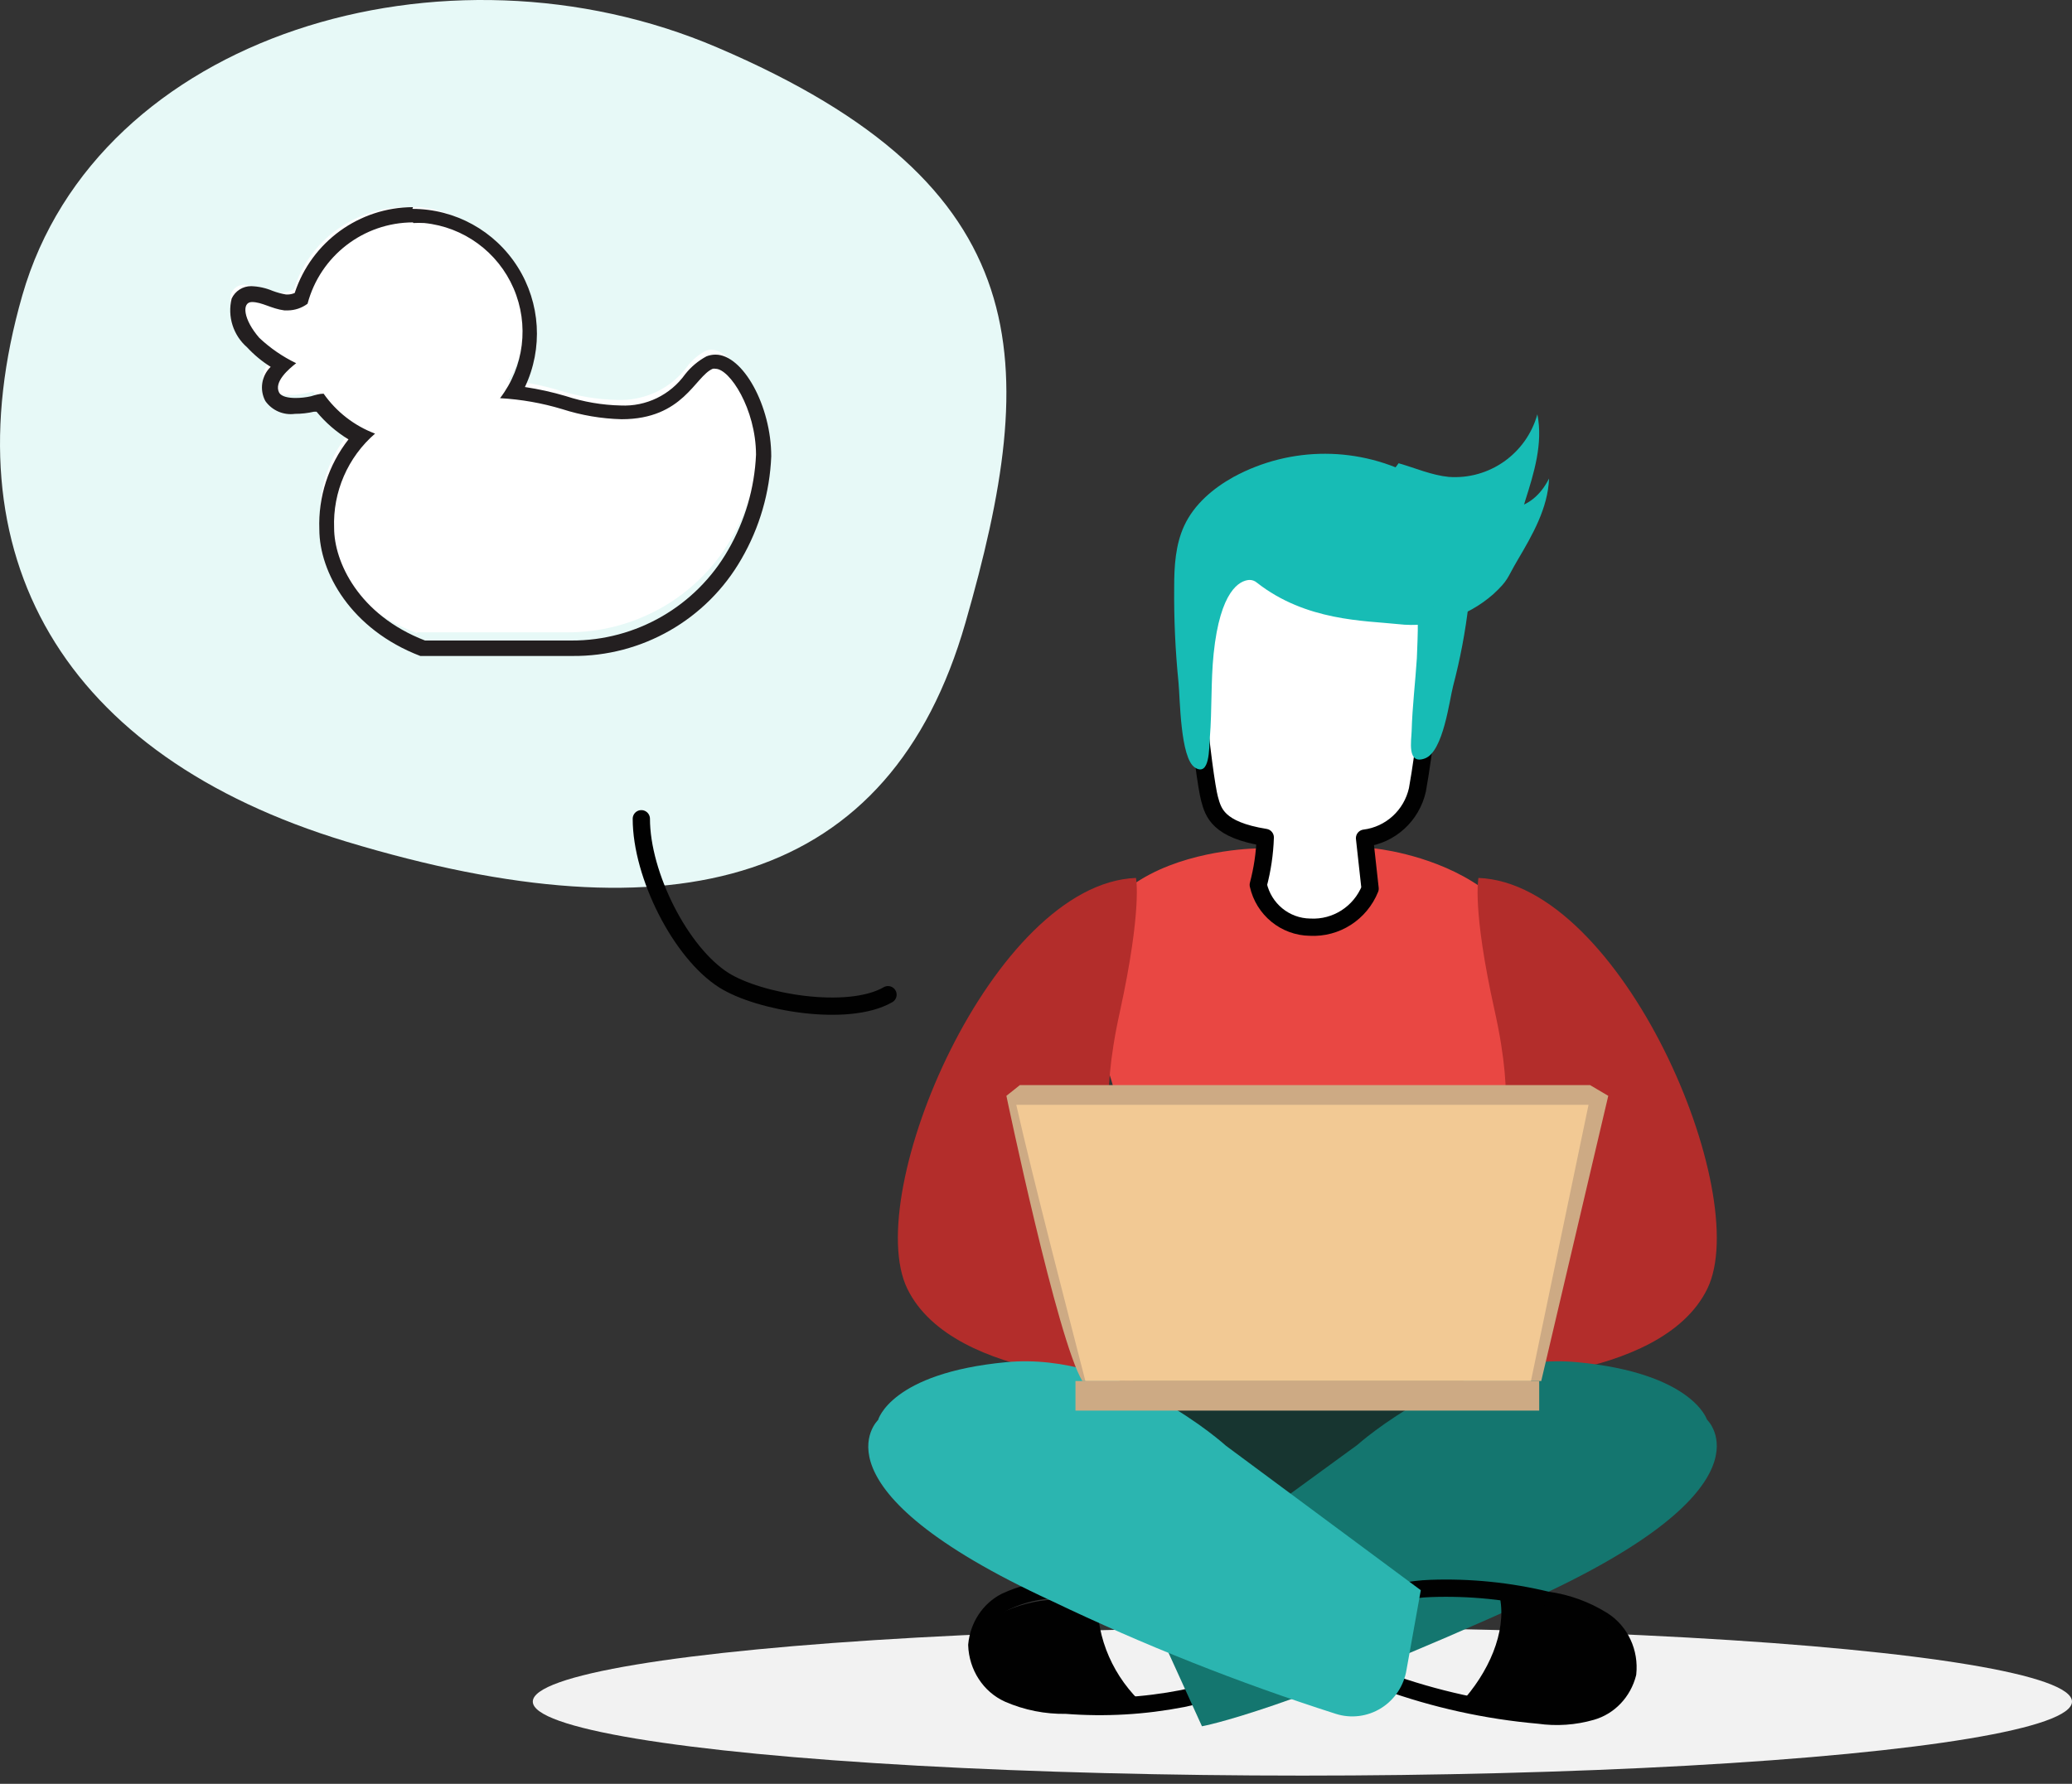
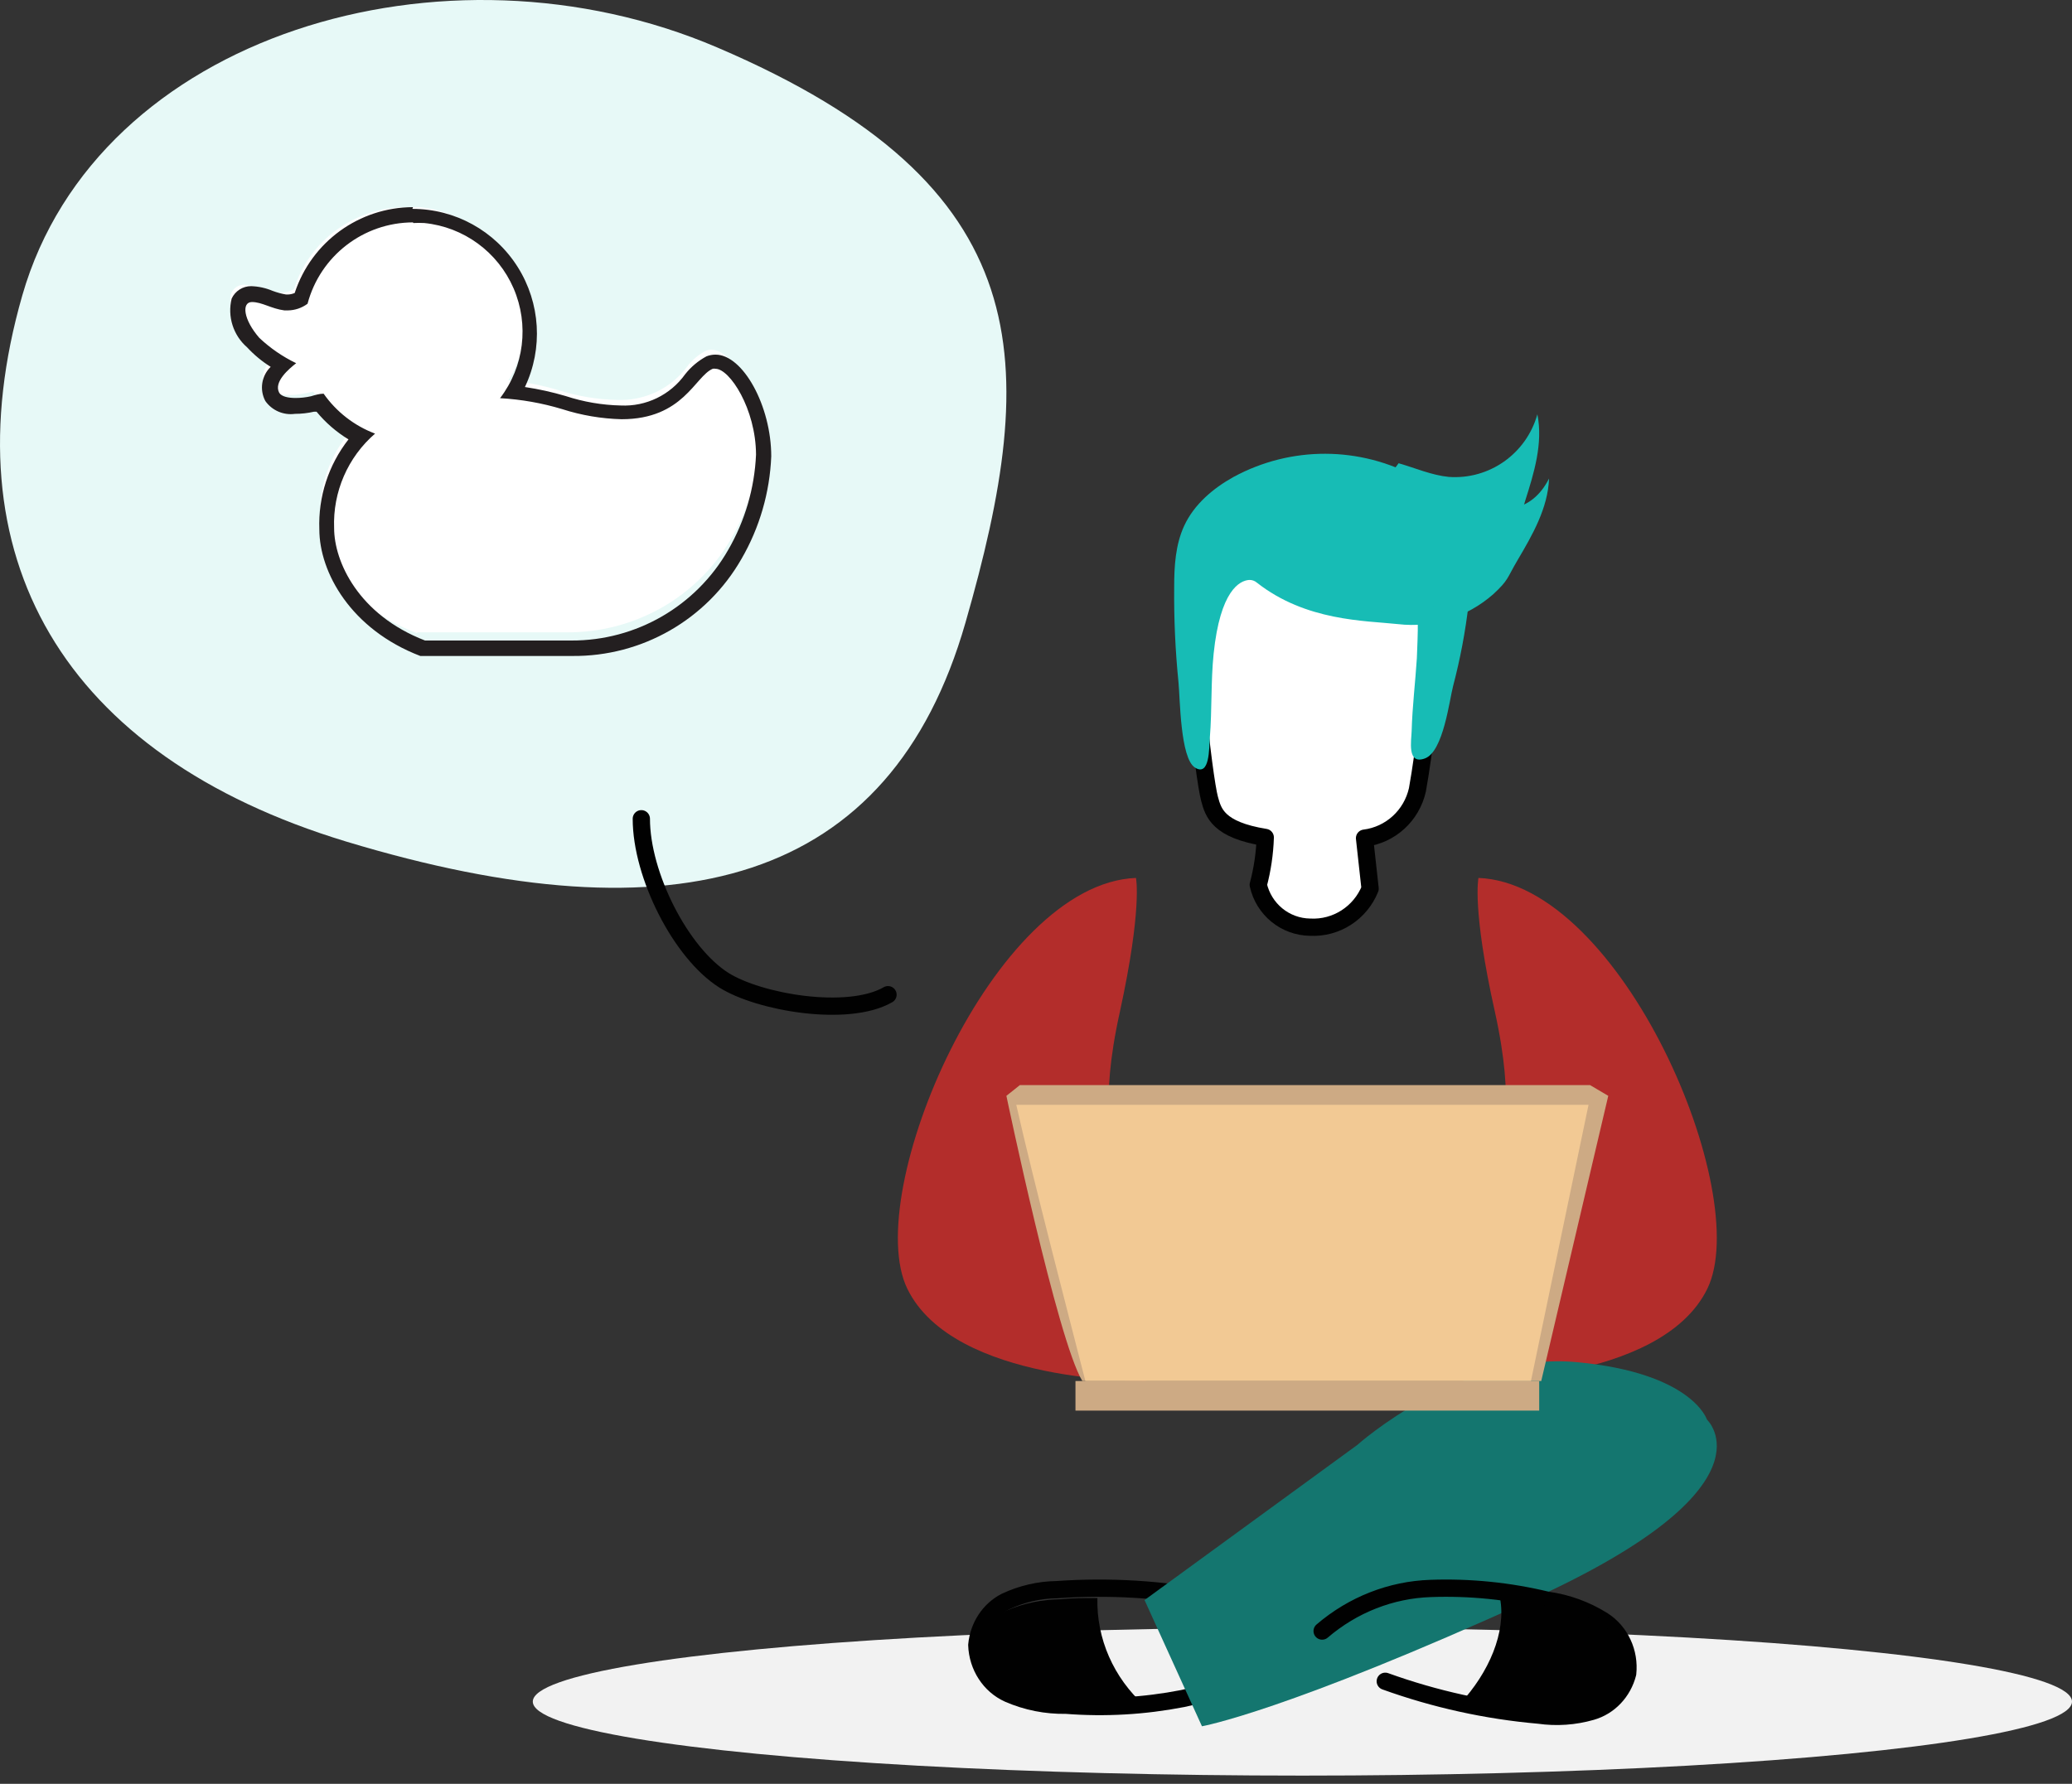
<svg xmlns="http://www.w3.org/2000/svg" width="180" height="155" viewBox="0 0 180 155">
  <rect x="0" y="0" width="180" height="155" fill="#333333" stroke="none" />
  <g fill="none" fill-rule="evenodd">
    <g>
      <g transform="translate(0 -13) translate(0 13)">
        <ellipse cx="113.143" cy="147.857" fill="#F2F2F2" fill-rule="nonzero" rx="66.857" ry="6.429" />
-         <path fill="#E94743" fill-rule="nonzero" d="M132.933 91.8c4.735-16.407-13.592-18.086-13.592-18.086-.236 0 .095 1.184-.094 2.08-.142.922-.812 1.67-1.705 1.902-1.04.2-2.105.238-3.157.112-1.052.128-2.117.09-3.157-.112-.897-.23-1.573-.978-1.721-1.903-.174-.895.158-2.095-.095-2.079 0 0-20.852 0-13.59 18.086 2.114 5.26 3.046 13.736 3.267 21.491.236 8.123-.837 15.67-.774 18.693 0 1.008-.095 2.319.947 2.383 5.038.302 10.09.27 15.123-.096 5.038.365 10.095.398 15.138.096 1.042 0 .915-1.375.931-2.383 0-3.022-.994-10.57-.757-18.693.253-7.266 1.339-14.479 3.236-21.491z" />
        <path fill="#B32D2B" fill-rule="nonzero" d="M128.438 76.286c12.437.48 23.917 27.42 19.883 35.695-4.034 8.275-20.808 8.018-20.808 8.018l-11.799-6.27s15.785-7.088 15.148-11.225c-.638-4.137.86-6.19-1.005-14.624-1.993-8.932-1.419-11.594-1.419-11.594zM98.685 76.286c-12.425.48-23.894 27.42-19.864 35.695C82.851 120.256 99.53 120 99.53 120l11.9-6.222s-15.77-7.088-15.15-11.225c.622-4.137-.86-6.19 1.004-14.624 1.96-8.98 1.402-11.642 1.402-11.642z" />
-         <path fill="#173530" fill-rule="nonzero" d="M129.491 114.221c-3.253-.815-6.607-1.171-9.962-1.057-5.24.037-10.453.737-15.512 2.084-1.886.491-3.727 1.141-5.5 1.942-.097 6.569-.848 12.3-.8 14.827 0 .994-.096 2.29.959 2.352 5.103.298 10.22.267 15.32-.094 5.104.36 10.227.392 15.336.094 1.055 0 .927-1.358.943-2.352.128-2.874-.943-10.011-.784-17.796z" />
        <path stroke="#010101" stroke-linecap="round" stroke-linejoin="round" stroke-width="1.5" d="M105.348 138.942c-4.463-.859-9.01-1.132-13.535-.813-1.536.02-3.051.37-4.455 1.03-1.399.71-2.347 2.145-2.5 3.784.066 1.858 1.138 3.507 2.75 4.233 1.586.69 3.288 1.028 5.002.995 3.385.265 6.789.07 10.128-.58 3.35-.68 6.4-2.498 8.69-5.18" />
        <path fill="#010101" fill-rule="nonzero" d="M95.334 138.857c-1.112 0-2.208 0-3.223.107-1.584.018-3.146.34-4.594.947-1.474.634-2.485 1.958-2.66 3.483.07 1.71 1.175 3.227 2.837 3.895 1.636.635 3.39.947 5.158.917 2.19.106 4.386.106 6.577 0-2.695-2.43-4.182-5.825-4.095-9.349z" />
        <path fill="#FFF" fill-rule="nonzero" stroke="#010101" stroke-linecap="round" stroke-linejoin="round" stroke-width="1.5" d="M119.024 77.216l-.483-4.386c2.254-.282 4.091-1.96 4.593-4.197.653-3.693 1.038-7.428 1.152-11.177-.094-1.981.327-6.744-4.562-8.583-5.262-1.981-13.684-3.286-15.568 2.012-1.23 3.395.451 16.836.918 18.518.327 1.21.732 2.704 4.842 3.364-.045 1.392-.249 2.774-.607 4.118.475 2.13 2.337 3.652 4.5 3.679 2.267.121 4.361-1.224 5.215-3.348h0z" />
        <g fill="#17BCB5" fill-rule="nonzero">
          <path d="M20.847 7.714c1.9 1.031 3.601 2.393 4.355 4.097.644 1.492.567 3.11.38 4.672-.278 2.396-.728 4.775-1.346 7.125-.322 1.221-.844 5.692-2.442 6.29-1.597.596-1.178-1.569-1.16-2.388.059-2.106.317-4.211.452-6.311 0-.418.251-4.406-.11-4.716l-.129-8.769z" transform="translate(102 36)" />
          <path d="M3.43 20.823c-.246 2.405-.134 4.852-.326 7.256-.074.944 0 3.424-1.289 2.62-1.29-.803-1.294-6-1.438-7.428-.276-2.75-.4-5.512-.373-8.275 0-1.806.112-3.666.868-5.305.863-1.87 2.52-3.267 4.31-4.259 4.974-2.688 10.95-2.67 15.908.049 1.306.733 2.526 1.655 3.938 2.156 3.196 1.11 5.993 1.003 7.543-2.06-.1 2.578-1.443 4.907-2.749 7.117-.932 1.58-.756 1.693-2.093 2.932-2.278 2.01-5.288 2.956-8.29 2.604-2.872-.307-7.992-.253-12.254-3.606-.187-.16-.426-.243-.67-.232-.816.06-2.516.895-3.086 6.431z" transform="translate(102 36)" />
          <path d="M11.143 15.378c2.611 1.484 6.66 2.023 9.652 1.651 3.023-.339 5.763-1.948 7.544-4.43.95-1.57 1.672-3.27 2.145-5.045C31.267 5.1 32.06 2.52 31.556 0c-.959 3.427-4.182 5.7-7.71 5.439-1.491-.151-2.896-.772-4.344-1.187" transform="translate(102 36)" />
        </g>
        <path fill="#14766F" fill-rule="nonzero" d="M117.91 125.556s9.065-8.137 19.09-7.194c10.023.943 11.286 4.988 11.286 4.988s6.284 5.835-15.188 15.619C111.628 148.753 104.417 150 104.417 150l-4.988-10.967 18.481-13.477z" />
        <path stroke="#010101" stroke-linecap="round" stroke-linejoin="round" stroke-width="1.5" d="M120.342 146.09c4.315 1.556 8.796 2.544 13.342 2.942 1.529.22 3.084.113 4.573-.314 1.532-.436 2.729-1.695 3.143-3.306.197-1.838-.636-3.63-2.137-4.595-1.481-.932-3.129-1.534-4.84-1.768-3.323-.803-6.73-1.147-10.137-1.025-3.444.114-6.757 1.414-9.429 3.702" />
        <path fill="#010101" fill-rule="nonzero" d="M139.215 141.226c-1.472-.885-3.11-1.457-4.812-1.679-1.343-.266-2.718-.517-4.093-.69.562 2.98-.984 6.494-3.453 9.161 2.269.481 4.564.822 6.874 1.02 1.52.208 3.067.106 4.547-.298 1.523-.414 2.712-1.609 3.124-3.138.19-1.763-.665-3.475-2.187-4.376z" />
-         <path fill="#2BB5B0" fill-rule="nonzero" d="M106.504 125.627s-9.035-8.215-19.089-7.265c-10.053.95-11.134 5.026-11.134 5.026s-6.252 5.896 15.111 15.739c7.99 3.828 16.227 7.1 24.656 9.794 1.32.42 2.756.238 3.934-.497 1.179-.736 1.983-1.954 2.206-3.337l1.24-6.91-16.924-12.55z" />
        <path fill="#CDAA84" fill-rule="nonzero" d="M94.028 120c-2.153-3.5-6.6-24.78-6.6-24.78l1.172-.934h49.532l1.582.934-5.823 24.78H94.028z" />
-         <path fill="#F2C994" fill-rule="nonzero" d="M94.29 120c-1.287-5.036-4.543-17.53-6.004-24H138l-5.003 24H94.29z" />
+         <path fill="#F2C994" fill-rule="nonzero" d="M94.29 120c-1.287-5.036-4.543-17.53-6.004-24H138l-5.003 24z" />
        <path fill="#CDAA84" fill-rule="nonzero" d="M93.429 120H133.715V122.571H93.429z" />
        <path fill="#E7F9F7" fill-rule="nonzero" d="M83.867 54.123c6.51-22.666 6.59-37.974-21.569-50.003C38.66-5.99 8.448 3 1.938 25.666c-6.511 22.666 3.517 39.99 28.142 47.46 28.748 8.701 47.277 3.663 53.787-19.003z" />
        <path stroke="#010101" stroke-linecap="round" stroke-linejoin="round" stroke-width="1.5" d="M55.714 71.143c0 4.909 3.425 11.657 7.164 14.025 3.048 1.933 10.777 3.273 14.265 1.263" />
      </g>
      <path fill="#FFF" fill-rule="nonzero" d="M36.184 55c-6.57-2.474-8.348-7.587-8.367-10.207-.067-2.924 1.058-5.753 3.126-7.862-1.465-.662-2.748-1.654-3.744-2.896l-.655.129c-.491.11-.993.164-1.497.164-1.03 0-1.703-.256-2.003-.77-.599-1.025.187-2.052.899-2.73-.95-.518-1.814-1.173-2.565-1.942-1.141-1.301-1.628-2.658-1.254-3.482.205-.413.636-.67 1.105-.66.552.027 1.096.145 1.61.348.426.168.873.285 1.328.348h.225c.41-.004.811-.118 1.16-.33 1.31-4.243 5.317-7.137 9.845-7.11h1.049c4.608.482 8.314 3.93 9.04 8.412.378 2.293-.086 4.644-1.31 6.634 1.498.15 2.978.444 4.417.88 1.617.507 3.3.785 4.998.824 2.401.1 4.694-.987 6.101-2.895.424-.56.967-1.022 1.591-1.357.158-.074.33-.112.506-.11 1.871 0 4.174 3.904 4.211 8.045-.14 2.974-1.007 5.87-2.527 8.449-2.91 5.02-8.367 8.105-14.262 8.063H36.315l-.131.055z" transform="translate(0 -13) translate(0 13)" />
      <path fill="#231F20" fill-rule="nonzero" d="M35.898 19.38c.323-.018.646-.018.969 0 3.42.345 6.385 2.517 7.75 5.676 1.364 3.16.914 6.811-1.176 9.543 1.832.102 3.645.422 5.4.952 1.67.537 3.407.832 5.16.876 5.363 0 6.369-3.73 7.915-4.383.08-.019.162-.019.242 0 1.229 0 3.501 3.47 3.52 7.46-.129 2.916-.96 5.757-2.421 8.282-2.794 4.885-7.993 7.89-13.614 7.87h-12.72c-5.792-2.238-7.897-6.863-7.897-9.773-.122-3.135 1.187-6.155 3.557-8.206-1.804-.68-3.361-1.89-4.47-3.47-.372 0-.781.131-1.098.225-.44.099-.89.15-1.34.149-.616 0-1.211-.112-1.416-.448-.522-.951.875-2.107 1.47-2.574-1.173-.564-2.254-1.307-3.202-2.2-1.397-1.605-1.546-3.097-.652-3.115.894 0 1.676.578 2.83.727h.317c.612-.01 1.204-.213 1.695-.578 1.104-4.162 4.863-7.061 9.163-7.069m0-1.324c-4.675.007-8.819 3.014-10.28 7.46-.19.08-.391.125-.596.131h-.15c-.4-.068-.792-.175-1.173-.317-.59-.25-1.221-.388-1.862-.41-.727-.002-1.39.42-1.695 1.081-.383 1.552.135 3.187 1.341 4.234.605.654 1.294 1.225 2.049 1.697-.797.775-.987 1.984-.466 2.966.581.824 1.572 1.255 2.57 1.119.558 0 1.114-.062 1.658-.187h.223c.784.952 1.722 1.765 2.775 2.406-1.74 2.223-2.638 4.992-2.533 7.815 0 3.73 2.738 8.692 8.772 11.004H49.717c6.06.057 11.678-3.166 14.694-8.43 1.575-2.717 2.463-5.777 2.589-8.915 0-4.383-2.458-8.84-4.842-8.84-.268 0-.533.05-.782.148-.722.389-1.356.922-1.863 1.567-1.284 1.791-3.387 2.81-5.587 2.705-1.627-.036-3.24-.313-4.786-.821-1.16-.343-2.342-.605-3.539-.783 1.59-3.358 1.352-7.297-.631-10.437-1.984-3.14-5.436-5.044-9.146-5.044L35.88 18z" transform="translate(0 -13) translate(0 13)" />
    </g>
    <path d="M0 0H180V180H0z" transform="translate(0 -13)" />
  </g>
</svg>